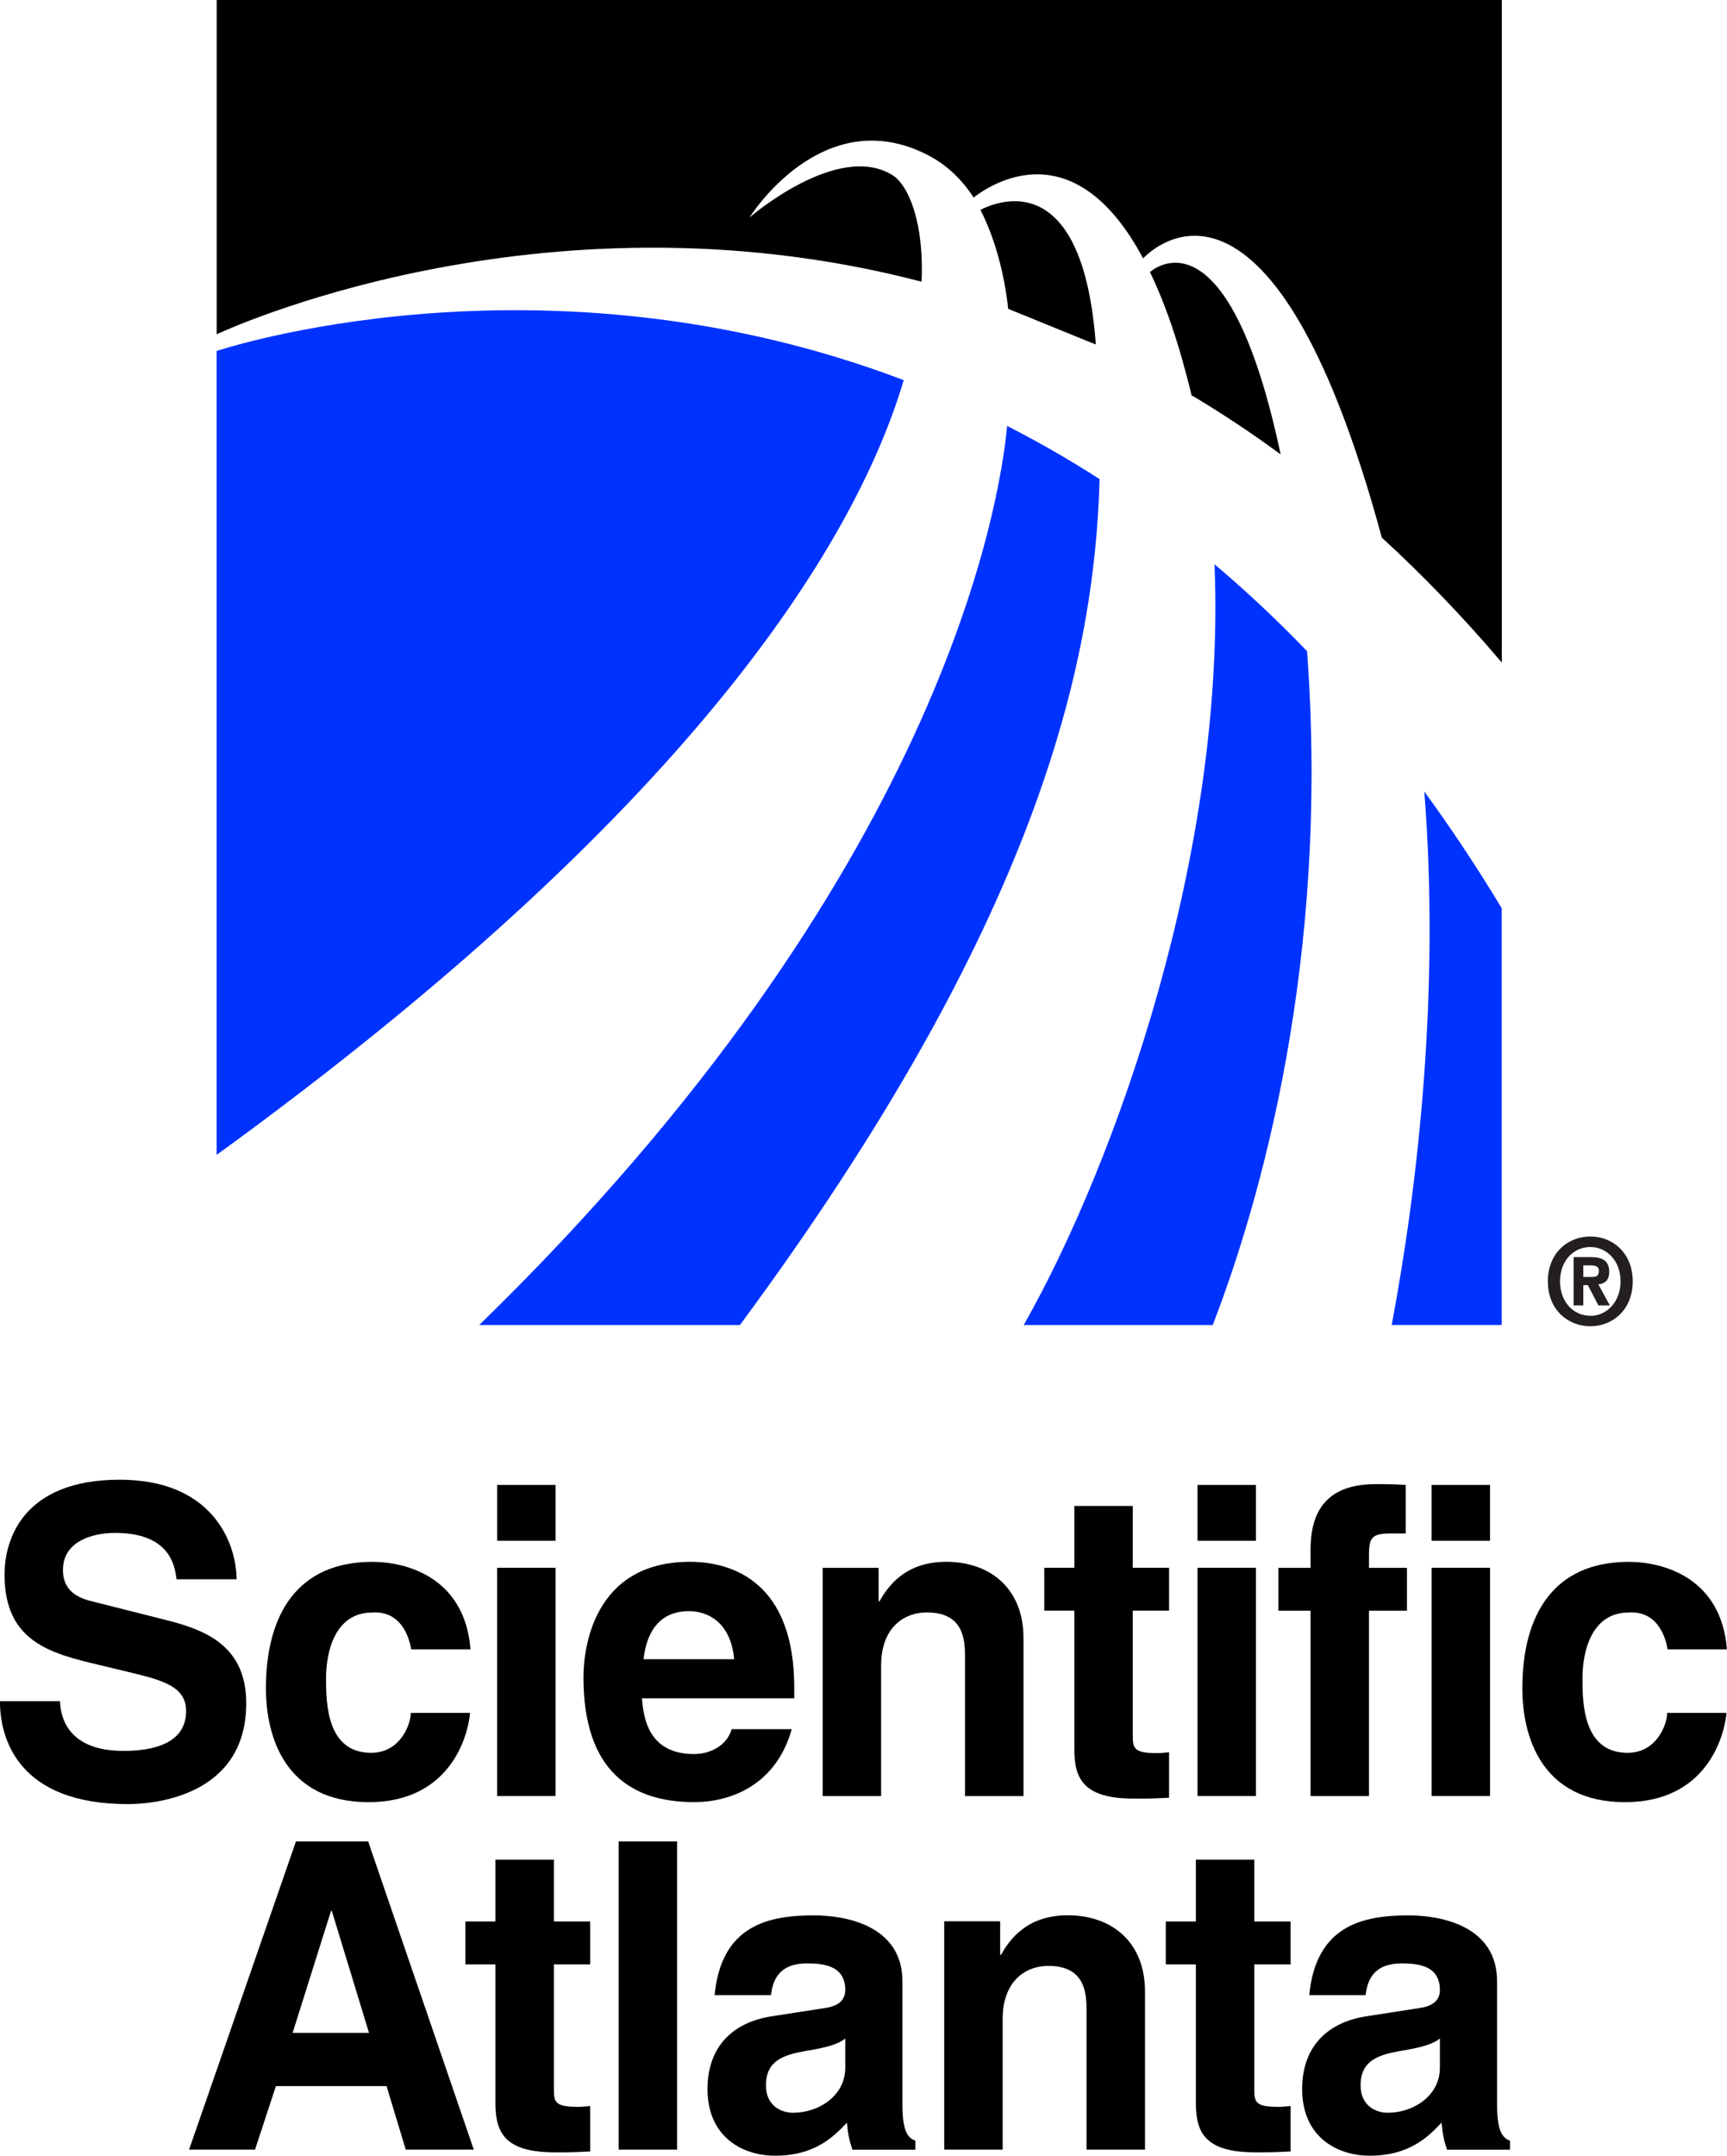
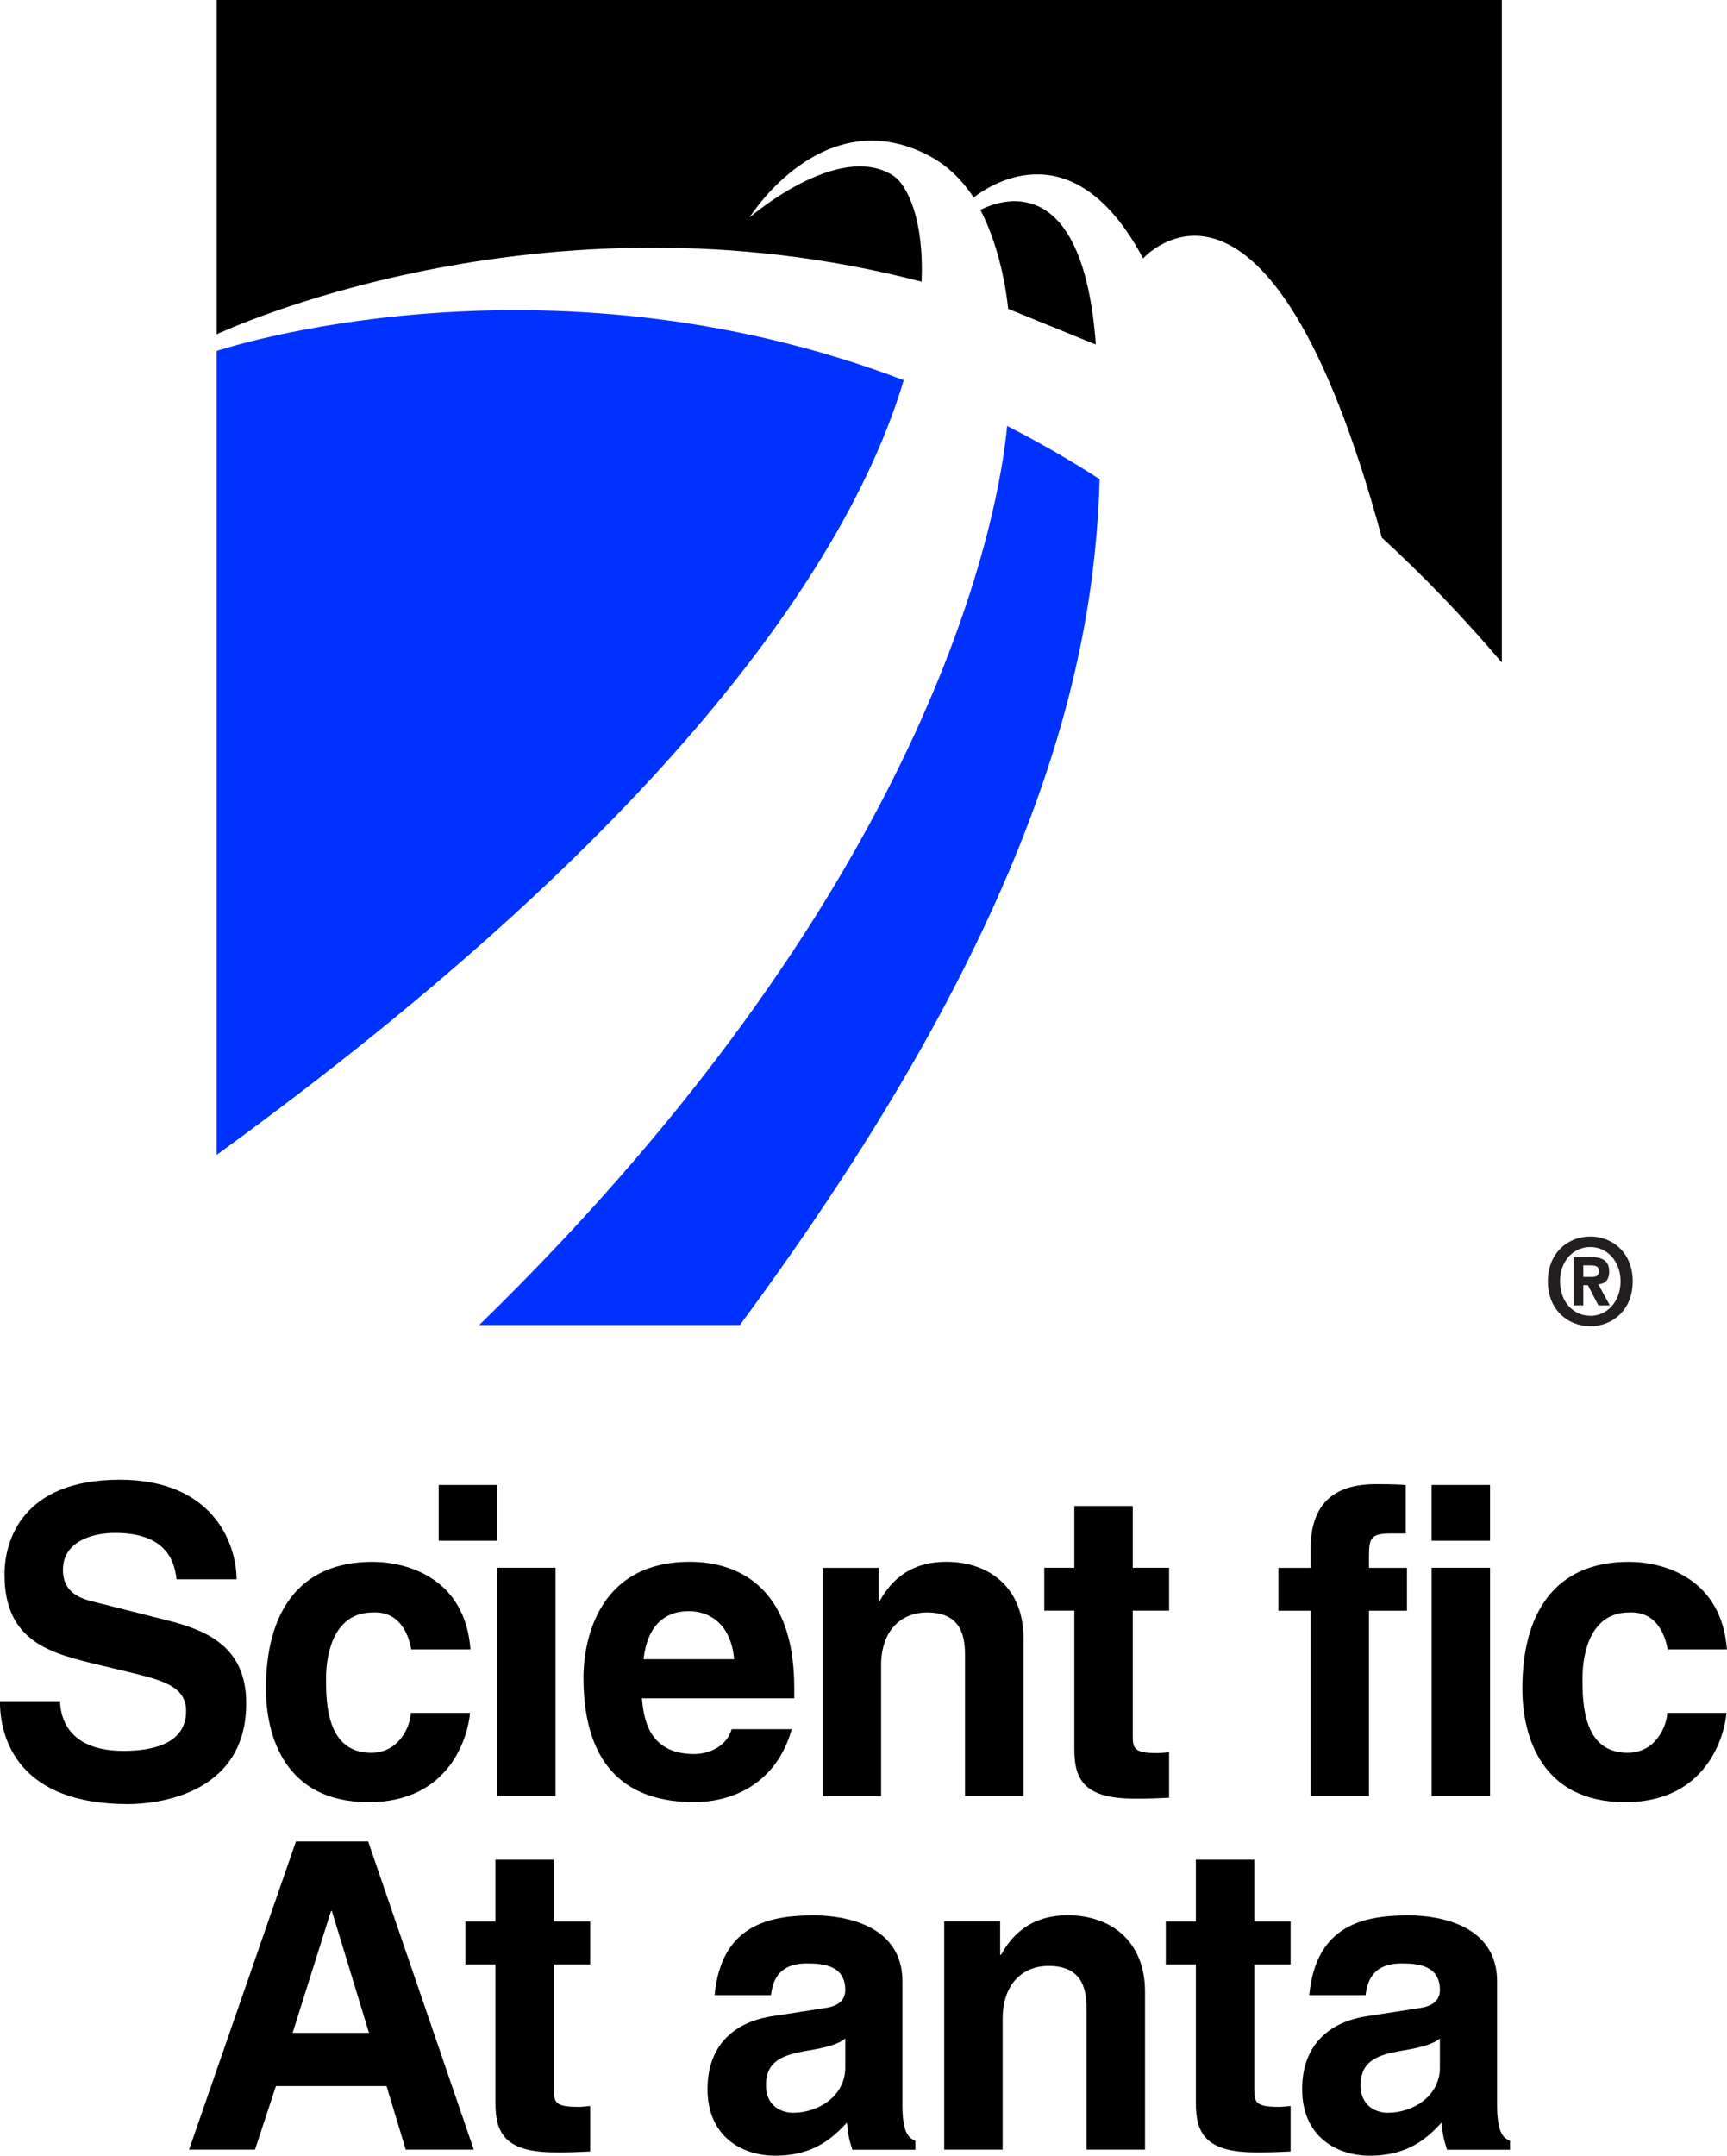
<svg xmlns="http://www.w3.org/2000/svg" width="733.31pt" height="914.79pt" version="1.1" viewBox="0 0 733.31 914.79">
  <g transform="translate(-107.49 -472.94)">
    <g transform="matrix(10 0 0 10 -967.42 -4256.5)">
      <path d="m154.02 487.56c-1.255-0.585-2.506-1.095-3.746-1.539" />
      <path d="m116.69 521.95c19.811-14.369 27.029-25.678 29.173-32.869l-6e-3 -8e-3c-15.42-5.855-29.169-1.235-29.169-1.235v34.056" fill="#0032ff" />
      <path d="m127.84 529.17c19.614-19.089 22.103-34.821 22.415-38.147l-0.013-0.011c1.31 0.667 2.623 1.417 3.933 2.259l7e-3 -4e-3c-0.216 7.894-2.678 18.868-15.282 35.916l0.026-0.013h-11.086" fill="#0032ff" />
-       <path d="m150.96 529.17c3.922-6.907 8.598-20.076 8.102-32.257l-2e-3 -0.025c1.325 1.117 2.637 2.343 3.929 3.688l1e-3 -1e-3c0.976 13.161-2.008 23.406-3.996 28.574l-0.012 0.021h-8.022" fill="#0032ff" />
-       <path d="m166.59 529.14c1.138-6.061 2.039-14.214 1.379-22.612l-0.018-0.02c1.129 1.543 2.232 3.198 3.303 4.972v17.688h-4.664" fill="#0032ff" />
      <path d="m156.03 483.91c1e-3 0 5.298-5.966 10.134 11.842l0.016 0.019c1.716 1.571 3.413 3.327 5.08 5.287v-28.114h-54.569v14.185s13.658-6.478 29.927-2.233l1e-3 0.055c0.127-2.597-0.57-4.161-1.229-4.573-2.33-1.452-6.073 1.795-6.073 1.795s3.078-4.956 7.57-2.649c0.816 0.419 1.447 1.044 1.935 1.785l-2e-3 0.026c0.834-0.647 4.311-2.855 7.21 2.575" />
-       <path d="m156.32 484.49c0.643 1.33 1.233 3.008 1.771 5.245l0.066 0.022c1.228 0.735 2.456 1.547 3.681 2.445l0.028 0.014c-2.283-10.769-5.546-7.726-5.546-7.726" />
      <path d="m150.3 486.05c-0.146-1.375-0.529-2.942-1.18-4.201 1.203-0.607 4.383-1.343 4.901 5.711" />
      <path d="m110.04 545.13c0.018 0.728 0.373 2.112 2.695 2.112 1.258 0 2.658-0.309 2.658-1.693 0-1.02-0.957-1.293-2.304-1.621l-1.365-0.328c-2.056-0.491-4.041-0.965-4.041-3.842 0-1.457 0.762-4.024 4.892-4.024 3.899 0 4.945 2.622 4.963 4.224h-2.552c-0.071-0.582-0.284-1.966-2.606-1.966-1.01 0-2.216 0.382-2.216 1.566 0 1.02 0.816 1.238 1.348 1.366l3.101 0.783c1.737 0.437 3.333 1.165 3.333 3.514 0 3.933-3.9 4.279-5.017 4.279-4.643 0-5.441-2.749-5.441-4.37h2.552" />
      <path d="m127.45 545.63c-0.088 1.001-0.85 3.787-4.307 3.787-3.545 0-4.36-2.786-4.36-4.825 0-3.132 1.329-5.372 4.52-5.372 1.489 0 3.935 0.692 4.165 3.715h-2.517c-0.106-0.638-0.496-1.639-1.648-1.566-1.56 0-1.968 1.602-1.968 2.804 0 1.056 0.036 3.15 1.915 3.15 1.258 0 1.684-1.238 1.684-1.693h2.516" />
-       <path d="m128.6 539.47h2.481v9.688h-2.481zm2.482 0m0-1.147h-2.481v-2.367h2.481z" />
+       <path d="m128.6 539.47h2.481v9.688h-2.481zm0-1.147h-2.481v-2.367h2.481z" />
      <path d="m141.11 546.32c-0.656 2.331-2.535 3.095-4.148 3.095-2.659 0-4.697-1.311-4.697-5.299 0-1.165 0.39-4.898 4.52-4.898 1.861 0 4.431 0.91 4.431 5.335v0.456h-6.469c0.07 0.728 0.212 2.367 2.215 2.367 0.691 0 1.4-0.364 1.595-1.056zm-2.446-2.969c-0.142-1.566-1.117-2.039-1.915-2.039-1.169 0-1.79 0.765-1.932 2.039h3.847" />
      <path d="m150.95 549.16h-2.482v-5.881c0-0.711-0.035-1.912-1.613-1.912-1.099 0-1.95 0.764-1.95 2.239v5.554h-2.481v-9.687h2.375v1.42h0.036c0.336-0.583 1.045-1.675 2.836-1.675 1.843 0 3.279 1.111 3.279 3.241v6.701" />
      <path d="m155.59 539.47h1.542v1.821h-1.542v5.262c0 0.565 0.018 0.783 1.028 0.783 0.16 0 0.337-0.018 0.514-0.036v1.93c-0.39 0.018-0.78 0.037-1.17 0.037h-0.319c-2.144 0-2.534-0.838-2.534-2.094v-5.882h-1.277v-1.821h1.277v-2.622h2.481v2.622" />
-       <path d="m158.34 539.47h2.481v9.688h-2.481zm2.481 0m0-1.147h-2.481v-2.367h2.481z" />
      <path d="m165.62 549.16h-2.481v-7.866h-1.365v-1.821h1.365v-0.783c0-2.003 1.064-2.768 2.765-2.768 0.727 0 1.064 0.018 1.276 0.036v2.058h-0.691c-0.851 0-0.869 0.273-0.869 1.074v0.383h1.613v1.821h-1.613v7.866" />
      <path d="m168.28 539.47h2.482v9.688h-2.482zm2.481 0m0-1.147h-2.482v-2.367h2.482z" />
      <path d="m180.8 545.63c-0.089 1.001-0.851 3.787-4.307 3.787-3.545 0-4.361-2.786-4.361-4.825 0-3.132 1.33-5.372 4.52-5.372 1.489 0 3.935 0.692 4.166 3.715h-2.517c-0.107-0.638-0.497-1.639-1.649-1.566-1.56 0-1.967 1.602-1.967 2.804 0 1.056 0.035 3.15 1.914 3.15 1.259 0 1.684-1.238 1.684-1.693h2.517" />
      <path d="m118.32 564.16h-2.8l4.537-13.075h3.067l4.484 13.075h-2.889l-0.815-2.695h-4.697zm1.596-4.954h3.243l-1.577-5.171h-0.036l-1.63 5.171" />
      <path d="m131.01 554.48h1.542v1.821h-1.542v5.263c0 0.564 0.017 0.783 1.028 0.783 0.159 0 0.336-0.019 0.514-0.037v1.93c-0.39 0.019-0.78 0.037-1.17 0.037h-0.319c-2.145 0-2.535-0.838-2.535-2.094v-5.882h-1.276v-1.821h1.276v-2.622h2.482v2.622" />
-       <path d="m133.76 564.16h2.482v-13.075h-2.482z" />
      <path d="m145.81 562.27c0 1.147 0.248 1.402 0.549 1.511v0.383h-2.676c-0.142-0.456-0.177-0.601-0.23-1.148-0.568 0.601-1.365 1.403-3.049 1.403-1.418 0-2.871-0.82-2.871-2.823 0-1.894 1.169-2.859 2.747-3.096l2.233-0.346c0.39-0.054 0.869-0.218 0.869-0.765 0-1.074-0.993-1.128-1.631-1.128-1.241 0-1.453 0.783-1.524 1.347h-2.393c0.283-2.968 2.286-3.387 4.218-3.387 1.33 0 3.758 0.419 3.758 2.804zm-2.428-2.823c-0.248 0.201-0.656 0.364-1.684 0.528-0.922 0.164-1.684 0.401-1.684 1.457 0 0.892 0.674 1.165 1.152 1.165 1.099 0 2.216-0.728 2.216-1.911v-1.239" />
      <path d="m156.11 564.16h-2.482v-5.882c0-0.71-0.035-1.912-1.613-1.912-1.099 0-1.949 0.765-1.949 2.24v5.554h-2.482v-9.688h2.375v1.42h0.036c0.336-0.582 1.045-1.675 2.836-1.675 1.843 0 3.279 1.111 3.279 3.241v6.702" />
      <path d="m160.75 554.48h1.542v1.821h-1.542v5.263c0 0.564 0.018 0.783 1.028 0.783 0.16 0 0.337-0.019 0.514-0.037v1.93c-0.39 0.019-0.78 0.037-1.17 0.037h-0.319c-2.144 0-2.534-0.838-2.534-2.094v-5.882h-1.277v-1.821h1.277v-2.622h2.481v2.622" />
      <path d="m171.06 562.27c0 1.147 0.248 1.402 0.549 1.511v0.383h-2.676c-0.142-0.456-0.178-0.601-0.231-1.148-0.567 0.601-1.365 1.403-3.049 1.403-1.417 0-2.871-0.82-2.871-2.823 0-1.894 1.17-2.859 2.747-3.096l2.234-0.346c0.39-0.054 0.868-0.218 0.868-0.765 0-1.074-0.992-1.128-1.63-1.128-1.241 0-1.454 0.783-1.525 1.347h-2.393c0.284-2.968 2.287-3.387 4.219-3.387 1.329 0 3.758 0.419 3.758 2.804zm-2.429-2.823c-0.248 0.201-0.656 0.364-1.684 0.528-0.921 0.164-1.683 0.401-1.683 1.457 0 0.892 0.673 1.165 1.152 1.165 1.099 0 2.215-0.728 2.215-1.911v-1.239" />
      <path d="m174.72 527.13v-0.493h0.29c0.157 0 0.371 0.015 0.371 0.226 0 0.227-0.109 0.267-0.294 0.267zm0 0.349h0.195l0.447 0.86h0.486l-0.49-0.896c0.254-0.02 0.462-0.156 0.462-0.534 0-0.469-0.293-0.621-0.791-0.621h-0.721v2.051h0.412zm2.099-0.162c0-1.203-0.851-1.904-1.799-1.904-0.955 0-1.805 0.701-1.805 1.904 0 1.204 0.85 1.905 1.805 1.905 0.948 0 1.799-0.701 1.799-1.905zm-0.517 0c0 0.876-0.591 1.465-1.282 1.465v-5e-3c-0.712 5e-3 -1.288-0.584-1.288-1.46 0-0.877 0.576-1.457 1.288-1.457 0.691 0 1.282 0.58 1.282 1.457" fill="#231f20" />
    </g>
  </g>
</svg>